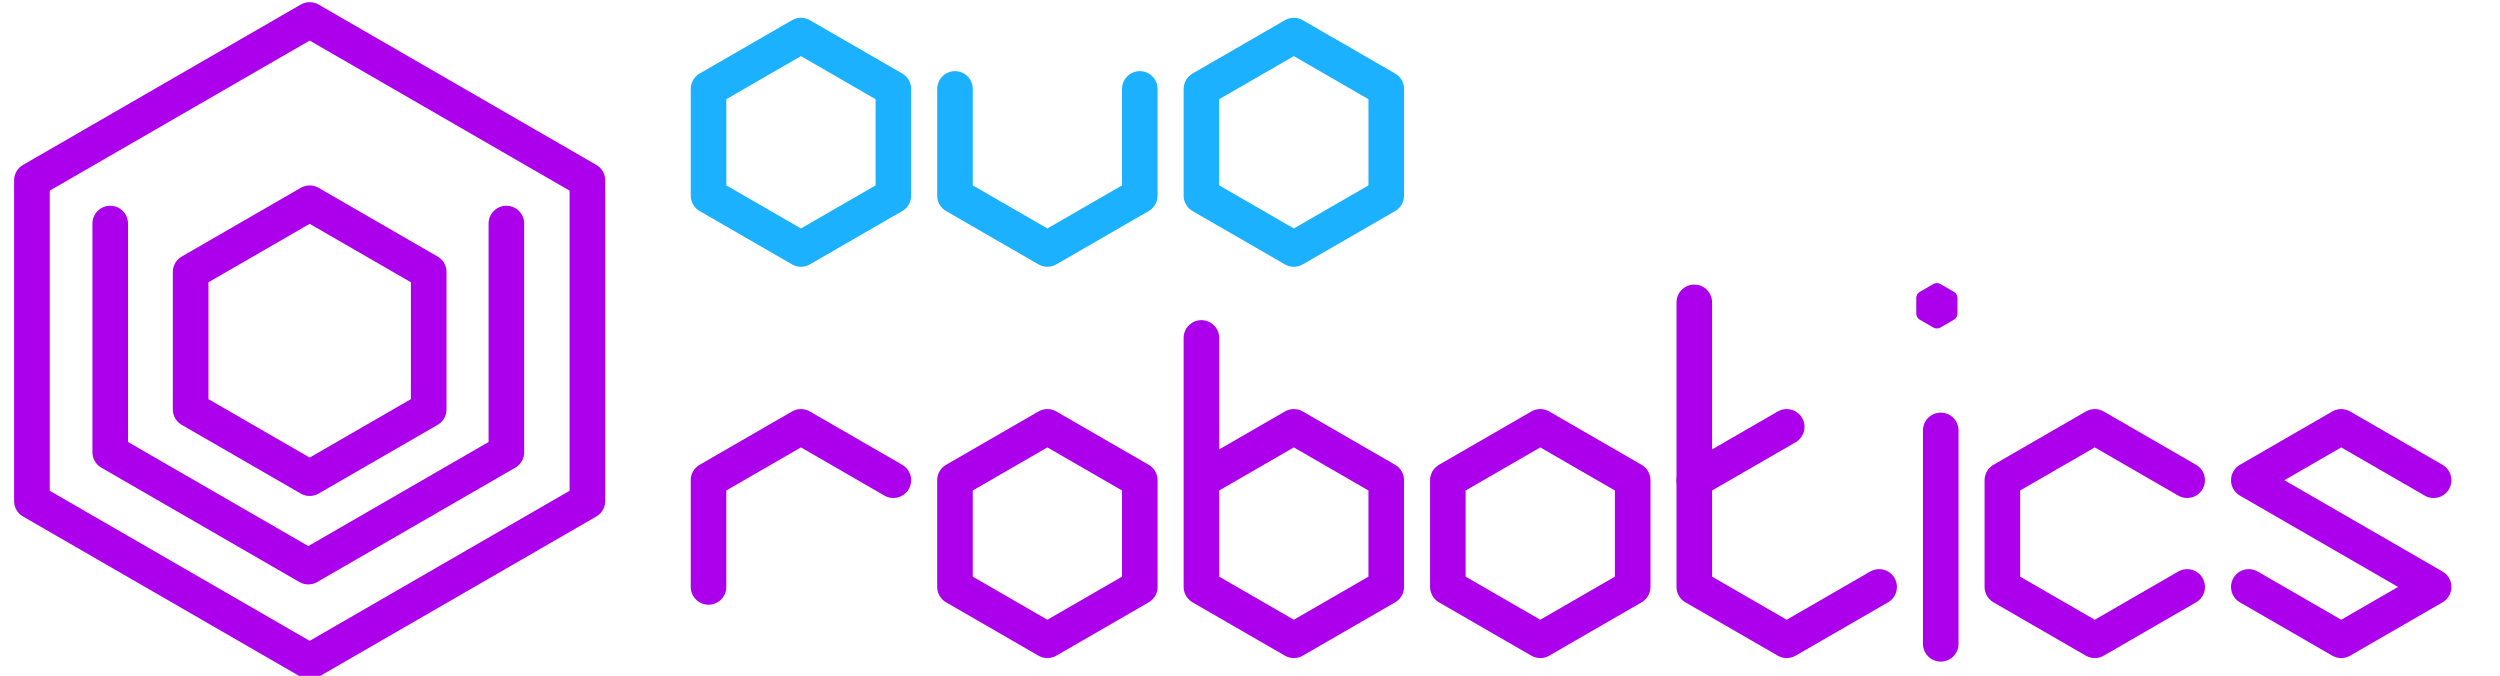
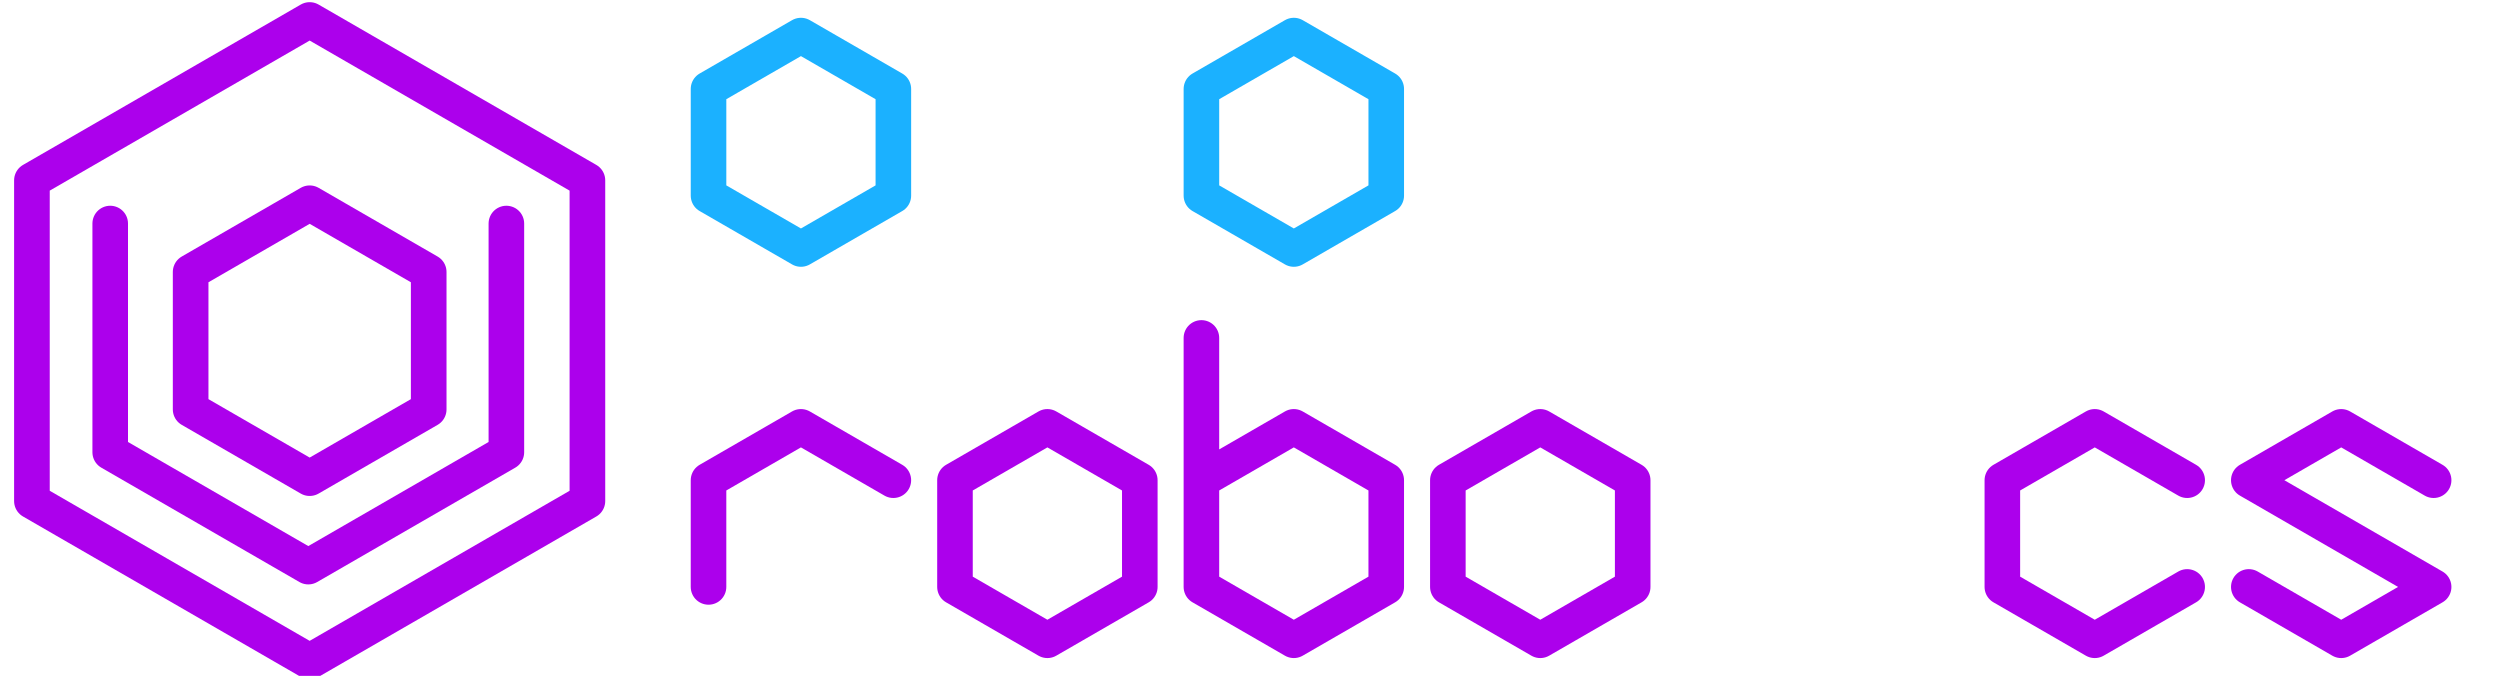
<svg xmlns="http://www.w3.org/2000/svg" xmlns:ns1="http://www.inkscape.org/namespaces/inkscape" xmlns:ns2="http://sodipodi.sourceforge.net/DTD/sodipodi-0.dtd" xmlns:xlink="http://www.w3.org/1999/xlink" width="351.41mm" height="95mm" viewBox="0 0 351.41 95" version="1.1" id="svg7303" ns1:version="1.2 (dc2aeda, 2022-05-15)" ns2:docname="Ovo - robotics logo_rd_1f.svg">
  <ns2:namedview id="namedview7305" pagecolor="#ffffff" bordercolor="#666666" borderopacity="1.0" ns1:pageshadow="2" ns1:pageopacity="0.0" ns1:pagecheckerboard="0" ns1:document-units="mm" showgrid="true" fit-margin-top="0" fit-margin-left="0" fit-margin-right="0" fit-margin-bottom="0" showborder="false" ns1:zoom="0.20021921" ns1:cx="-1278.5986" ns1:cy="1241.1397" ns1:window-width="2560" ns1:window-height="1308" ns1:window-x="2560" ns1:window-y="27" ns1:window-maximized="1" ns1:current-layer="layer1" ns1:showpageshadow="2" ns1:deskcolor="#d1d1d1">
    <ns1:grid type="axonomgrid" id="grid9251" visible="false" />
  </ns2:namedview>
  <defs id="defs7300">
    <linearGradient ns1:collect="always" xlink:href="#robotics-text" id="linearGradient14650-9-8-0-5-9-0-9-5-4-8" x1="303.392" y1="737.008" x2="416.705" y2="737.008" gradientUnits="userSpaceOnUse" gradientTransform="matrix(0.778,0,0,0.778,232.758,598.845)" />
    <linearGradient id="robotics-text" ns1:swatch="solid">
      <stop style="stop-color:#ac00ec;stop-opacity:1;" offset="0" id="stop6384" />
    </linearGradient>
    <linearGradient ns1:collect="always" xlink:href="#robotics-text" id="linearGradient14648-5-0-4-7-5-2-3-4-8-2" x1="237.928" y1="737.008" x2="482.168" y2="737.008" gradientUnits="userSpaceOnUse" gradientTransform="matrix(0.778,0,0,0.778,232.758,598.845)" />
    <linearGradient ns1:collect="always" xlink:href="#robotics-text" id="linearGradient14771-6-3-6-9-7-9-6-7-7-9" x1="73.48" y1="201.326" x2="117.046" y2="201.326" gradientUnits="userSpaceOnUse" gradientTransform="matrix(0.778,0,0,0.778,78.905,1693.444)" />
    <linearGradient ns1:collect="always" xlink:href="#ovo-text" id="linearGradient21479-0-0-0-6-1-3" x1="144.724" y1="1057.5" x2="175.705" y2="1057.5" gradientUnits="userSpaceOnUse" gradientTransform="translate(60.622,1689.999)" />
    <linearGradient id="ovo-text" ns1:swatch="solid">
      <stop style="stop-color:#1bb1ff;stop-opacity:1;" offset="0" id="stop4377" />
    </linearGradient>
    <linearGradient ns1:collect="always" xlink:href="#ovo-text" id="linearGradient21477-1-9-6-5-2-0" x1="179.365" y1="1061.25" x2="210.346" y2="1061.25" gradientUnits="userSpaceOnUse" gradientTransform="translate(60.622,1689.999)" />
    <linearGradient ns1:collect="always" xlink:href="#ovo-text" id="linearGradient21475-9-9-2-6-7-8" x1="214.006" y1="1057.5" x2="244.987" y2="1057.5" gradientUnits="userSpaceOnUse" gradientTransform="translate(60.622,1689.999)" />
    <linearGradient ns1:collect="always" xlink:href="#robotics-text" id="linearGradient21869-5-3-9-5-0-8" x1="283.288" y1="1088.75" x2="314.269" y2="1088.75" gradientUnits="userSpaceOnUse" gradientTransform="translate(-50.166,122.264)" />
    <linearGradient ns1:collect="always" xlink:href="#robotics-text" id="linearGradient21861-9-4-6-9-2-5" x1="144.724" y1="1093.75" x2="175.705" y2="1093.75" gradientUnits="userSpaceOnUse" gradientTransform="translate(-50.166,122.264)" />
    <linearGradient ns1:collect="always" xlink:href="#robotics-text" id="linearGradient21863-7-5-1-3-2-0" x1="179.365" y1="1097.5" x2="210.346" y2="1097.5" gradientUnits="userSpaceOnUse" gradientTransform="translate(-50.166,122.264)" />
    <linearGradient ns1:collect="always" xlink:href="#robotics-text" id="linearGradient21865-8-1-8-7-6-9" x1="214.006" y1="1091.25" x2="244.987" y2="1091.25" gradientUnits="userSpaceOnUse" gradientTransform="translate(-50.166,122.264)" />
    <linearGradient ns1:collect="always" xlink:href="#robotics-text" id="linearGradient21867-2-0-7-4-1-6" x1="248.647" y1="1097.5" x2="279.628" y2="1097.5" gradientUnits="userSpaceOnUse" gradientTransform="translate(-50.166,122.264)" />
    <linearGradient ns1:collect="always" xlink:href="#robotics-text" id="linearGradient21917-3-7-2-2-6-3" x1="283.288" y1="1086.25" x2="301.279" y2="1086.25" gradientUnits="userSpaceOnUse" gradientTransform="translate(-50.166,122.264)" />
    <linearGradient ns1:collect="always" xlink:href="#robotics-text" id="linearGradient21873-4-8-0-5-1-8" x1="352.57" y1="1097.5" x2="383.551" y2="1097.5" gradientUnits="userSpaceOnUse" gradientTransform="translate(-50.166,122.264)" />
    <linearGradient ns1:collect="always" xlink:href="#robotics-text" id="linearGradient21875-9-8-2-4-5-5" x1="387.211" y1="1097.5" x2="418.192" y2="1097.5" gradientUnits="userSpaceOnUse" gradientTransform="translate(-50.166,122.264)" />
    <linearGradient ns1:collect="always" xlink:href="#robotics-text" id="linearGradient22172-0-6-3-7-9-6" x1="330.92" y1="1097.5" x2="335.92" y2="1097.5" gradientUnits="userSpaceOnUse" gradientTransform="translate(77.942,1547)" />
    <linearGradient ns1:collect="always" xlink:href="#robotics-text" id="linearGradient3286-4-4-1" x1="1292.901" y1="5574.803" x2="1325.633" y2="5574.803" gradientUnits="userSpaceOnUse" gradientTransform="matrix(2.273,0,0,2.273,-1034.022,5185.68)" />
    <linearGradient ns1:collect="always" xlink:href="#robotics-text" id="linearGradient3292-4-9-1" x1="1292.901" y1="5574.803" x2="1325.633" y2="5574.803" gradientUnits="userSpaceOnUse" gradientTransform="matrix(1.364,0,0,1.364,156.221,10305.281)" />
  </defs>
  <g ns1:label="Layer 1" ns1:groupmode="layer" id="layer1" transform="translate(50.166,-127.264)">
    <g id="g4466-5" transform="matrix(1.286,0,0,1.286,-151.614,-2050.02)" style="display:inline;stroke-width:0.778">
      <path ns2:type="star" style="display:inline;fill:none;stroke:url(#linearGradient14650-9-8-0-5-9-0-9-5-4-8);stroke-width:14.698;stroke-linecap:round;stroke-linejoin:round;stroke-miterlimit:4;stroke-dasharray:none;stroke-dashoffset:0;stroke-opacity:1" id="path14558-1-0-2-6-2-8-2-8-1-9" ns1:flatsided="true" ns2:sides="6" ns2:cx="360.04837" ns2:cy="737.00787" ns2:r1="56.692913" ns2:r2="49.097504" ns2:arg1="0.52359878" ns2:arg2="1.0471976" ns1:rounded="0" ns1:randomized="0" transform="matrix(0.265,0,0,0.265,17.321,1535)" ns1:transform-center-x="1.2001613e-06" ns1:transform-center-y="-2.4566931e-06" d="m 409.146,765.354 -49.097,28.346 -49.097,-28.346 0,-56.693 49.097,-28.346 49.097,28.346 z" />
      <path ns2:type="star" style="display:inline;fill:none;stroke:url(#linearGradient14648-5-0-4-7-5-2-3-4-8-2);stroke-width:14.698;stroke-linecap:round;stroke-linejoin:round;stroke-miterlimit:4;stroke-dasharray:none;stroke-dashoffset:0;stroke-opacity:1" id="path14562-5-4-5-04-0-5-9-8-7-8" ns1:flatsided="true" ns2:sides="6" ns2:cx="360.04837" ns2:cy="737.00787" ns2:r1="132.28346" ns2:r2="114.56084" ns2:arg1="0.52359878" ns2:arg2="1.0471976" ns1:rounded="0" ns1:randomized="0" transform="matrix(0.265,0,0,0.265,17.321,1535)" ns1:transform-center-x="1.2001613e-06" ns1:transform-center-y="-2.4566931e-06" d="m 474.609,803.15 -114.561,66.142 -114.561,-66.142 0,-132.283 114.561,-66.142 114.561,66.142 z" />
      <path style="display:inline;fill:none;stroke:url(#linearGradient14771-6-3-6-9-7-9-6-7-7-9);stroke-width:3.889;stroke-linecap:round;stroke-linejoin:round;stroke-miterlimit:4;stroke-dasharray:none;stroke-opacity:1" d="m 90.933,1717.5 v 25 l 21.651,12.5 21.651,-12.5 v -25 0" id="path14685-9-4-8-1-1-3-3-4-7-4" />
    </g>
    <g id="g4471-8" transform="translate(-110.787,-1562.736)" style="display:inline">
      <path style="display:inline;fill:none;stroke:url(#linearGradient21479-0-0-0-6-1-3);stroke-width:5;stroke-linecap:round;stroke-linejoin:round;stroke-miterlimit:4;stroke-dasharray:none;stroke-opacity:1" d="m 160.215,1702.5 v 15 l 12.99,7.5 12.99,-7.5 v -15 l -12.99,-7.5 z" id="path21349-9-3-1-3-1-1" />
-       <path style="display:inline;fill:none;stroke:url(#linearGradient21477-1-9-6-5-2-0);stroke-width:5;stroke-linecap:round;stroke-linejoin:round;stroke-miterlimit:4;stroke-dasharray:none;stroke-opacity:1" d="m 194.856,1702.5 v 15 l 12.99,7.5 12.99,-7.5 v -15" id="path21351-6-8-9-1-1-0" />
      <path style="display:inline;fill:none;stroke:url(#linearGradient21475-9-9-2-6-7-8);stroke-width:5;stroke-linecap:round;stroke-linejoin:round;stroke-miterlimit:4;stroke-dasharray:none;stroke-opacity:1" d="m 229.497,1702.5 v 15 l 12.99,7.5 12.99,-7.5 v -15 l -12.99,-7.5 -12.99,7.5" id="path21353-2-3-4-4-5-3" />
    </g>
    <g id="g15002" transform="translate(1.6433546e-6,5)">
-       <path style="display:inline;fill:none;stroke:url(#linearGradient21869-5-3-9-5-0-8);stroke-width:5;stroke-linecap:round;stroke-linejoin:round;stroke-miterlimit:4;stroke-dasharray:none;stroke-opacity:1" d="m 187.991,164.764 v 40 l 12.99,7.5 12.99,-7.5 v 0 0 0" id="path21727-3-8-0-8-7-4" />
      <path style="display:inline;fill:none;stroke:url(#linearGradient21861-9-4-6-9-2-5);stroke-width:5;stroke-linecap:round;stroke-linejoin:round;stroke-miterlimit:4;stroke-dasharray:none;stroke-opacity:1" d="m 49.427,204.764 v -15 l 12.99,-7.5 12.99,7.5" id="path21719-1-7-7-9-9-4" />
      <path style="display:inline;fill:none;stroke:url(#linearGradient21863-7-5-1-3-2-0);stroke-width:5;stroke-linecap:round;stroke-linejoin:round;stroke-miterlimit:4;stroke-dasharray:none;stroke-opacity:1" d="m 97.059,182.264 -12.99,7.5 v 15 l 12.99,7.5 12.99,-7.5 v -15 z" id="path21721-2-9-8-2-7-4" />
      <path style="display:inline;fill:none;stroke:url(#linearGradient21865-8-1-8-7-6-9);stroke-width:5;stroke-linecap:round;stroke-linejoin:round;stroke-miterlimit:4;stroke-dasharray:none;stroke-opacity:1" d="m 118.709,169.764 v 35 l 12.99,7.5 12.99,-7.5 v -15 l -12.99,-7.5 -12.99,7.5 v 0 0" id="path21723-0-3-4-0-7-7" />
      <path style="display:inline;fill:none;stroke:url(#linearGradient21867-2-0-7-4-1-6);stroke-width:5;stroke-linecap:round;stroke-linejoin:round;stroke-miterlimit:4;stroke-dasharray:none;stroke-opacity:1" d="m 166.341,182.264 -12.99,7.5 v 15 l 12.99,7.5 12.99,-7.5 v -15 z" id="path21725-7-7-5-6-6-6" />
-       <path style="display:inline;fill:none;stroke:url(#linearGradient21917-3-7-2-2-6-3);stroke-width:5;stroke-linecap:round;stroke-linejoin:round;stroke-miterlimit:4;stroke-dasharray:none;stroke-opacity:1" d="m 187.991,189.764 12.99,-7.5 v 0" id="path21729-1-7-3-9-3-3" />
      <path style="display:inline;fill:none;stroke:url(#linearGradient21873-4-8-0-5-1-8);stroke-width:5;stroke-linecap:round;stroke-linejoin:round;stroke-miterlimit:4;stroke-dasharray:none;stroke-opacity:1" d="m 257.273,189.764 -12.99,-7.5 -12.99,7.5 v 15 l 12.99,7.5 12.99,-7.5" id="path21737-1-4-6-2-6-1" />
      <path style="display:inline;fill:none;stroke:url(#linearGradient21875-9-8-2-4-5-5);stroke-width:5;stroke-linecap:round;stroke-linejoin:round;stroke-miterlimit:4;stroke-dasharray:none;stroke-opacity:1" d="m 291.914,189.764 -12.99,-7.5 -12.99,7.5 25.981,15 -12.99,7.5 -12.99,-7.5" id="path21739-9-1-1-6-5-7" />
      <g id="g3805-6-5" transform="translate(-128.108,-1424.736)" style="display:inline">
-         <path style="display:inline;fill:none;stroke:url(#linearGradient22172-0-6-3-7-9-6);stroke-width:5;stroke-linecap:round;stroke-linejoin:round;stroke-miterlimit:4;stroke-dasharray:none;stroke-opacity:1" d="m 350.74,1637.5 v -30" id="path22032-0-9-0-6-3-9" />
-         <path ns2:type="star" style="display:inline;fill:url(#linearGradient3286-4-4-1);fill-opacity:1;stroke:url(#linearGradient3292-4-9-1);stroke-width:17.18;stroke-linecap:round;stroke-linejoin:round;stroke-miterlimit:4;stroke-dasharray:none" id="path3200-4-9-6" ns1:flatsided="true" ns2:sides="6" ns2:cx="1309.2668" ns2:cy="5574.8032" ns2:r1="18.897638" ns2:r2="16.365833" ns2:arg1="0.52359878" ns2:arg2="1.0471976" ns1:rounded="0" ns1:randomized="0" transform="matrix(0.116,0,0,0.116,198.32,943.303)" ns1:transform-center-x="2.6313429e-06" ns1:transform-center-y="-2.025397e-05" d="m 1325.633,5584.252 -16.366,9.449 -16.366,-9.449 0,-18.898 16.366,-9.449 16.366,9.449 z" />
-       </g>
+         </g>
    </g>
  </g>
</svg>